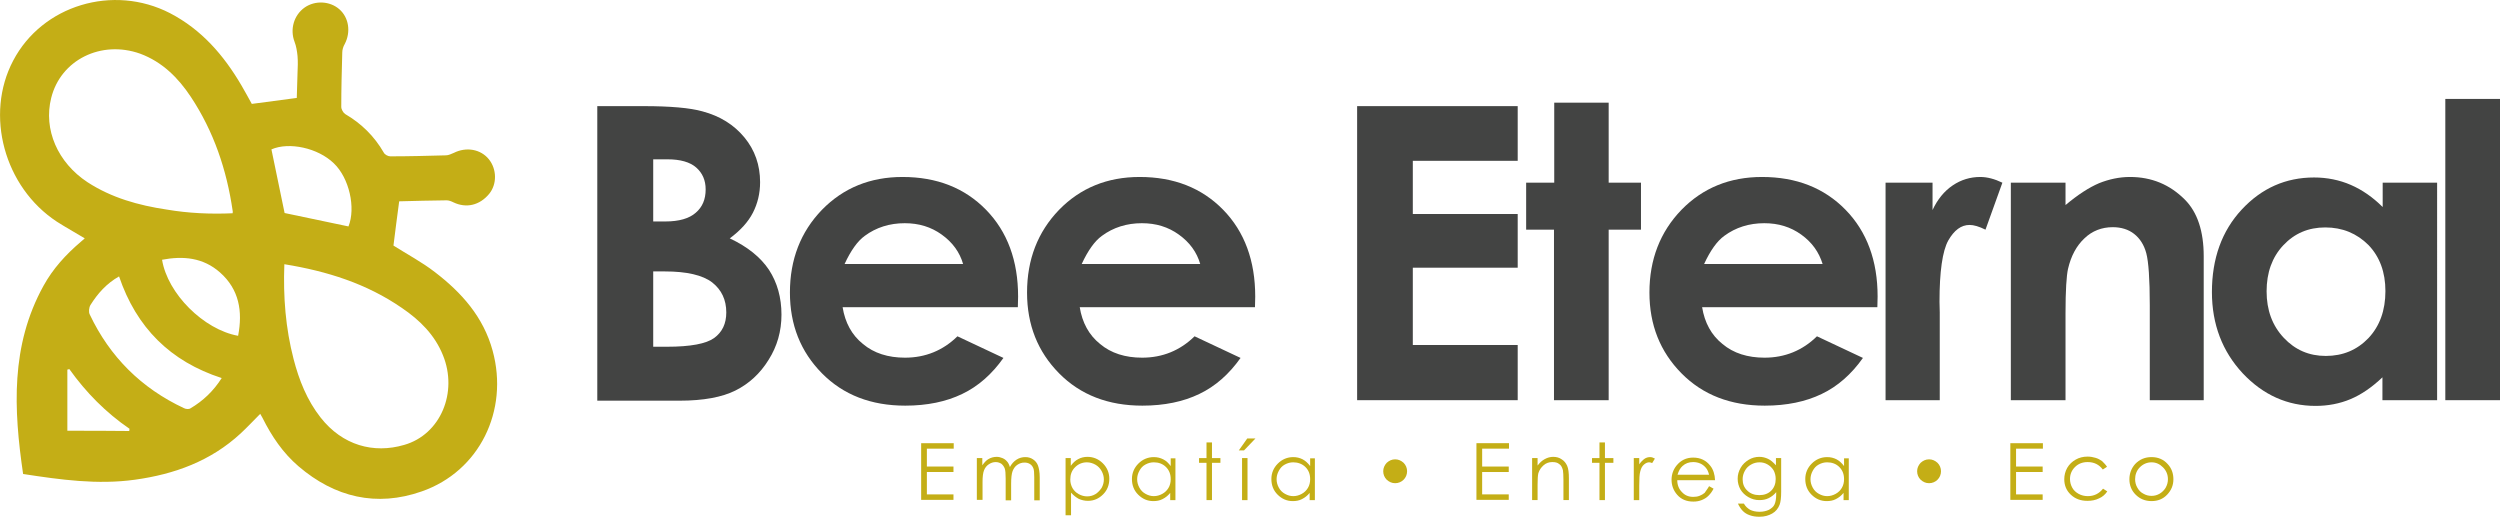
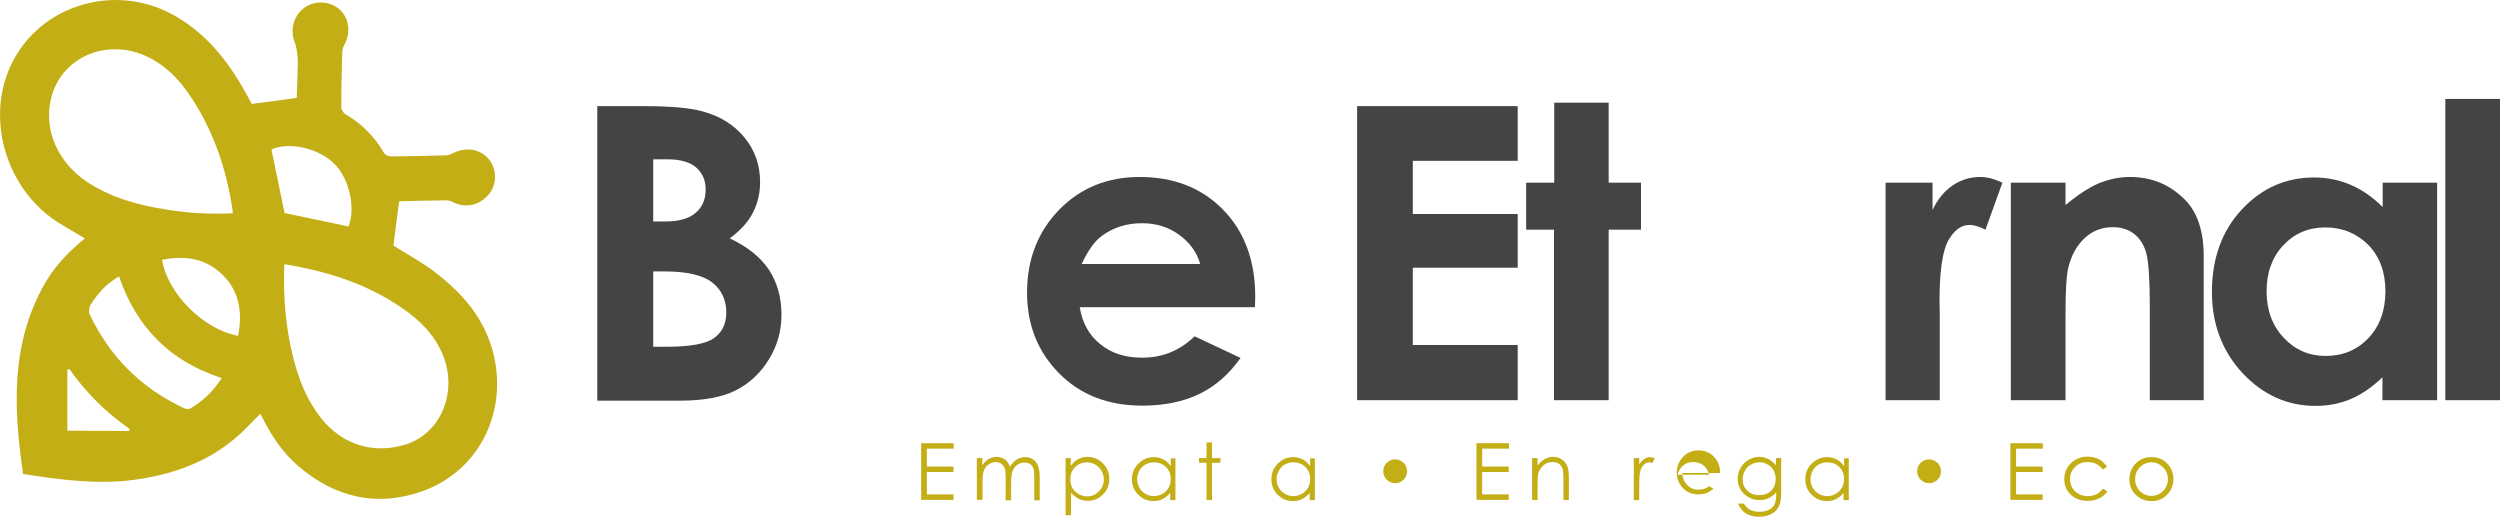
<svg xmlns="http://www.w3.org/2000/svg" version="1.1" id="Layer_1" x="0px" y="0px" viewBox="0 0 1005.8 207.8" style="enable-background:new 0 0 1005.8 207.8;" xml:space="preserve">
  <style type="text/css">
	.st0{fill:#C4AE16;}
	.st1{fill:#434443;}
</style>
  <g>
    <path class="st0" d="M370.6,178.3h13.1v2.2h-10.8v7.2h10.7v2.2h-10.7v9h10.7v2.2h-13V178.3z" />
    <path class="st0" d="M393,184.3h2.2v2.9c0.8-1.1,1.5-1.9,2.3-2.4c1.1-0.7,2.3-1,3.5-1c0.8,0,1.6,0.2,2.3,0.5   c0.7,0.3,1.3,0.7,1.8,1.3c0.5,0.5,0.9,1.3,1.2,2.3c0.7-1.3,1.6-2.3,2.7-3c1.1-0.7,2.3-1,3.5-1c1.2,0,2.2,0.3,3.1,0.9   c0.9,0.6,1.6,1.4,2,2.5c0.4,1.1,0.7,2.6,0.7,4.8v9.2h-2.2V192c0-1.8-0.1-3.1-0.4-3.7c-0.3-0.7-0.7-1.2-1.3-1.6   c-0.6-0.4-1.4-0.6-2.2-0.6c-1.1,0-2,0.3-2.9,0.9s-1.5,1.5-1.9,2.5c-0.4,1-0.6,2.8-0.6,5.2v6.6h-2.2v-8.7c0-2-0.1-3.4-0.4-4.2   c-0.3-0.7-0.7-1.3-1.3-1.8c-0.6-0.4-1.4-0.7-2.3-0.7c-1,0-1.9,0.3-2.8,0.9c-0.9,0.6-1.5,1.4-1.9,2.4c-0.4,1-0.6,2.6-0.6,4.7v7.2   H393V184.3z" />
    <path class="st0" d="M428.6,184.3h2.2v3.1c0.9-1.2,1.8-2.1,3-2.7c1.1-0.6,2.4-0.9,3.7-0.9c2.4,0,4.5,0.9,6.2,2.6   c1.7,1.7,2.6,3.8,2.6,6.2c0,2.5-0.8,4.6-2.5,6.3c-1.7,1.7-3.7,2.6-6.1,2.6c-1.3,0-2.6-0.3-3.7-0.8c-1.1-0.6-2.1-1.4-3.1-2.5v9.1   h-2.2V184.3z M437.3,186c-1.9,0-3.5,0.7-4.8,2s-1.9,2.9-1.9,4.9c0,1.3,0.3,2.4,0.9,3.5c0.6,1,1.4,1.8,2.5,2.4   c1.1,0.6,2.2,0.9,3.4,0.9c1.2,0,2.3-0.3,3.3-0.9s1.8-1.5,2.5-2.5c0.6-1.1,0.9-2.2,0.9-3.4c0-1.2-0.3-2.3-0.9-3.4   c-0.6-1.1-1.4-1.9-2.4-2.5S438.5,186,437.3,186z" />
    <path class="st0" d="M472.9,184.3v16.9h-2.1v-2.9c-0.9,1.1-1.9,1.9-3.1,2.5c-1.1,0.6-2.4,0.8-3.7,0.8c-2.4,0-4.4-0.9-6.1-2.6   c-1.7-1.7-2.5-3.8-2.5-6.3c0-2.4,0.9-4.5,2.6-6.2c1.7-1.7,3.8-2.6,6.2-2.6c1.4,0,2.6,0.3,3.8,0.9s2.1,1.5,3,2.7v-3.1H472.9z    M464.2,186c-1.2,0-2.3,0.3-3.4,0.9s-1.8,1.4-2.4,2.5c-0.6,1.1-0.9,2.2-0.9,3.4c0,1.2,0.3,2.3,0.9,3.4c0.6,1.1,1.4,1.9,2.5,2.5   s2.1,0.9,3.3,0.9c1.2,0,2.3-0.3,3.4-0.9c1.1-0.6,1.9-1.4,2.5-2.4s0.9-2.2,0.9-3.5c0-2-0.6-3.6-1.9-4.9S466.1,186,464.2,186z" />
    <path class="st0" d="M485.4,178h2.2v6.3h3.4v1.9h-3.4v15h-2.2v-15h-3v-1.9h3V178z" />
-     <path class="st0" d="M501.8,176.4h3.3l-4.6,4.8h-2.1L501.8,176.4z M499.7,184.3h2.2v16.9h-2.2V184.3z" />
    <path class="st0" d="M529,184.3v16.9h-2.1v-2.9c-0.9,1.1-1.9,1.9-3.1,2.5c-1.1,0.6-2.4,0.8-3.7,0.8c-2.4,0-4.4-0.9-6.1-2.6   c-1.7-1.7-2.5-3.8-2.5-6.3c0-2.4,0.9-4.5,2.6-6.2c1.7-1.7,3.8-2.6,6.2-2.6c1.4,0,2.6,0.3,3.8,0.9c1.1,0.6,2.1,1.5,3,2.7v-3.1H529z    M520.3,186c-1.2,0-2.3,0.3-3.4,0.9s-1.8,1.4-2.4,2.5c-0.6,1.1-0.9,2.2-0.9,3.4c0,1.2,0.3,2.3,0.9,3.4c0.6,1.1,1.4,1.9,2.5,2.5   s2.1,0.9,3.3,0.9c1.2,0,2.3-0.3,3.4-0.9s1.9-1.4,2.5-2.4c0.6-1,0.9-2.2,0.9-3.5c0-2-0.6-3.6-1.9-4.9S522.1,186,520.3,186z" />
    <path class="st0" d="M561.3,184.8c1.3,0,2.4,0.5,3.4,1.4c0.9,0.9,1.4,2.1,1.4,3.4c0,1.3-0.5,2.5-1.4,3.4c-0.9,0.9-2.1,1.4-3.4,1.4   s-2.4-0.5-3.4-1.4c-0.9-0.9-1.4-2.1-1.4-3.4c0-1.3,0.5-2.4,1.4-3.4C558.9,185.3,560,184.8,561.3,184.8z" />
    <path class="st0" d="M594,178.3h13.1v2.2h-10.8v7.2H607v2.2h-10.7v9H607v2.2h-13V178.3z" />
    <path class="st0" d="M616.4,184.3h2.2v3c0.9-1.2,1.8-2,2.9-2.6c1.1-0.6,2.2-0.9,3.4-0.9c1.3,0,2.4,0.3,3.4,1c1,0.6,1.7,1.5,2.2,2.6   c0.5,1.1,0.7,2.8,0.7,5.1v8.7H629v-8.1c0-1.9-0.1-3.2-0.2-3.9c-0.3-1.1-0.7-2-1.5-2.5c-0.7-0.6-1.6-0.8-2.8-0.8   c-1.3,0-2.5,0.4-3.5,1.3s-1.7,1.9-2.1,3.2c-0.2,0.8-0.3,2.4-0.3,4.6v6.2h-2.2V184.3z" />
-     <path class="st0" d="M643.5,178h2.2v6.3h3.4v1.9h-3.4v15h-2.2v-15h-3v-1.9h3V178z" />
    <path class="st0" d="M657.3,184.3h2.2v2.5c0.7-1,1.4-1.7,2.1-2.2c0.7-0.5,1.5-0.7,2.3-0.7c0.6,0,1.2,0.2,1.9,0.6l-1.1,1.8   c-0.5-0.2-0.8-0.3-1.2-0.3c-0.7,0-1.4,0.3-2.1,0.9c-0.7,0.6-1.2,1.5-1.5,2.8c-0.3,1-0.4,2.9-0.4,5.8v5.7h-2.2V184.3z" />
-     <path class="st0" d="M687.6,195.6l1.8,1c-0.6,1.2-1.3,2.1-2.1,2.9s-1.7,1.3-2.7,1.7c-1,0.4-2.1,0.6-3.3,0.6c-2.8,0-4.9-0.9-6.5-2.7   c-1.6-1.8-2.3-3.9-2.3-6.1c0-2.1,0.7-4.1,2-5.7c1.7-2.1,3.9-3.2,6.7-3.2c2.9,0,5.2,1.1,6.9,3.3c1.2,1.5,1.8,3.5,1.9,5.8h-15.2   c0,2,0.7,3.6,1.9,4.8c1.2,1.3,2.7,1.9,4.5,1.9c0.9,0,1.7-0.1,2.5-0.4s1.5-0.7,2.1-1.2C686.3,197.5,687,196.7,687.6,195.6z    M687.6,191c-0.3-1.2-0.7-2.1-1.3-2.8c-0.6-0.7-1.3-1.3-2.2-1.7c-0.9-0.4-1.9-0.6-2.9-0.6c-1.7,0-3.1,0.5-4.3,1.6   c-0.9,0.8-1.5,1.9-2,3.5H687.6z" />
+     <path class="st0" d="M687.6,195.6l1.8,1s-1.7,1.3-2.7,1.7c-1,0.4-2.1,0.6-3.3,0.6c-2.8,0-4.9-0.9-6.5-2.7   c-1.6-1.8-2.3-3.9-2.3-6.1c0-2.1,0.7-4.1,2-5.7c1.7-2.1,3.9-3.2,6.7-3.2c2.9,0,5.2,1.1,6.9,3.3c1.2,1.5,1.8,3.5,1.9,5.8h-15.2   c0,2,0.7,3.6,1.9,4.8c1.2,1.3,2.7,1.9,4.5,1.9c0.9,0,1.7-0.1,2.5-0.4s1.5-0.7,2.1-1.2C686.3,197.5,687,196.7,687.6,195.6z    M687.6,191c-0.3-1.2-0.7-2.1-1.3-2.8c-0.6-0.7-1.3-1.3-2.2-1.7c-0.9-0.4-1.9-0.6-2.9-0.6c-1.7,0-3.1,0.5-4.3,1.6   c-0.9,0.8-1.5,1.9-2,3.5H687.6z" />
    <path class="st0" d="M714.4,184.3h2.2v13.5c0,2.4-0.2,4.1-0.6,5.2c-0.6,1.6-1.6,2.8-3,3.6c-1.4,0.8-3.1,1.3-5.1,1.3   c-1.5,0-2.8-0.2-3.9-0.6c-1.2-0.4-2.1-1-2.8-1.7c-0.7-0.7-1.4-1.7-2-3h2.4c0.6,1.1,1.5,1.9,2.5,2.5c1,0.5,2.3,0.8,3.8,0.8   c1.5,0,2.7-0.3,3.8-0.8c1-0.6,1.8-1.2,2.2-2.1c0.4-0.8,0.7-2.2,0.7-4V198c-0.8,1-1.8,1.8-3,2.4c-1.2,0.6-2.4,0.8-3.8,0.8   c-1.6,0-3-0.4-4.4-1.2c-1.4-0.8-2.4-1.8-3.2-3.1c-0.7-1.3-1.1-2.7-1.1-4.3s0.4-3,1.2-4.4c0.8-1.4,1.9-2.4,3.2-3.2s2.8-1.2,4.3-1.2   c1.3,0,2.4,0.3,3.5,0.8c1.1,0.5,2.1,1.4,3.2,2.6V184.3z M707.9,186c-1.2,0-2.4,0.3-3.4,0.9c-1.1,0.6-1.9,1.4-2.5,2.5   s-0.9,2.2-0.9,3.4c0,1.9,0.6,3.4,1.9,4.6c1.2,1.2,2.9,1.8,4.8,1.8c2,0,3.6-0.6,4.8-1.8s1.8-2.8,1.8-4.7c0-1.3-0.3-2.4-0.8-3.4   c-0.6-1-1.4-1.8-2.4-2.4S709.1,186,707.9,186z" />
    <path class="st0" d="M743.8,184.3v16.9h-2.1v-2.9c-0.9,1.1-1.9,1.9-3.1,2.5c-1.1,0.6-2.4,0.8-3.7,0.8c-2.4,0-4.4-0.9-6.1-2.6   c-1.7-1.7-2.5-3.8-2.5-6.3c0-2.4,0.9-4.5,2.6-6.2c1.7-1.7,3.8-2.6,6.2-2.6c1.4,0,2.6,0.3,3.8,0.9c1.1,0.6,2.1,1.5,3,2.7v-3.1H743.8   z M735.1,186c-1.2,0-2.3,0.3-3.4,0.9s-1.8,1.4-2.4,2.5c-0.6,1.1-0.9,2.2-0.9,3.4c0,1.2,0.3,2.3,0.9,3.4c0.6,1.1,1.4,1.9,2.5,2.5   s2.1,0.9,3.3,0.9c1.2,0,2.3-0.3,3.4-0.9s1.9-1.4,2.5-2.4c0.6-1,0.9-2.2,0.9-3.5c0-2-0.6-3.6-1.9-4.9S737,186,735.1,186z" />
    <path class="st0" d="M776.1,184.8c1.3,0,2.4,0.5,3.4,1.4c0.9,0.9,1.4,2.1,1.4,3.4c0,1.3-0.5,2.5-1.4,3.4c-0.9,0.9-2.1,1.4-3.4,1.4   s-2.4-0.5-3.4-1.4c-0.9-0.9-1.4-2.1-1.4-3.4c0-1.3,0.5-2.4,1.4-3.4C773.7,185.3,774.8,184.8,776.1,184.8z" />
    <path class="st0" d="M808.8,178.3h13.1v2.2h-10.8v7.2h10.7v2.2h-10.7v9h10.7v2.2h-13V178.3z" />
    <path class="st0" d="M847.7,187.8l-1.7,1.1c-1.5-2-3.5-3-6.1-3c-2.1,0-3.8,0.7-5.1,2s-2,2.9-2,4.8c0,1.2,0.3,2.4,0.9,3.5   c0.6,1.1,1.5,1.9,2.6,2.5s2.3,0.9,3.7,0.9c2.5,0,4.5-1,6.1-3l1.7,1.1c-0.8,1.2-1.9,2.2-3.3,2.8c-1.4,0.7-2.9,1-4.7,1   c-2.7,0-4.9-0.8-6.7-2.5s-2.6-3.8-2.6-6.2c0-1.6,0.4-3.2,1.2-4.6c0.8-1.4,2-2.5,3.4-3.3c1.4-0.8,3-1.2,4.8-1.2   c1.1,0,2.2,0.2,3.2,0.5s1.9,0.8,2.6,1.3C846.5,186.3,847.2,187,847.7,187.8z" />
    <path class="st0" d="M865.6,183.9c2.6,0,4.8,0.9,6.5,2.8c1.6,1.7,2.3,3.8,2.3,6.1c0,2.4-0.8,4.4-2.5,6.2s-3.8,2.6-6.3,2.6   c-2.6,0-4.7-0.9-6.4-2.6s-2.5-3.8-2.5-6.2c0-2.3,0.8-4.4,2.3-6.1C860.8,184.8,863,183.9,865.6,183.9z M865.6,186   c-1.8,0-3.4,0.7-4.7,2c-1.3,1.3-1.9,3-1.9,4.8c0,1.2,0.3,2.4,0.9,3.4c0.6,1.1,1.4,1.9,2.4,2.4c1,0.6,2.1,0.9,3.3,0.9   c1.2,0,2.3-0.3,3.3-0.9s1.8-1.4,2.4-2.4c0.6-1.1,0.9-2.2,0.9-3.4c0-1.9-0.7-3.5-2-4.8C868.9,186.7,867.4,186,865.6,186z" />
  </g>
  <path id="XMLID_1_" class="st0" d="M101.3,41.8c6.1-0.8,11.9-1.6,18.1-2.4c0.1-3,0.2-6.5,0.3-10c0.1-2.3,0.2-4.6,0-6.9  c-0.2-1.9-0.5-3.9-1.2-5.7c-1.9-5-0.3-10.7,4.1-13.8c4.2-2.9,10.1-2.6,13.9,0.7c3.9,3.4,4.7,9.2,2.2,14c-0.6,1-1,2.3-1,3.4  c-0.2,7.3-0.4,14.6-0.4,21.9c0,1,0.8,2.4,1.6,2.9c6.5,3.8,11.7,8.9,15.5,15.5c0.4,0.8,1.7,1.5,2.6,1.5c7.5,0,15-0.2,22.4-0.4  c1.1,0,2.2-0.6,3.2-1c5-2.5,10.8-1.5,14.1,2.6c3.2,4,3.3,10,0.1,13.9c-3.8,4.6-9.2,5.9-14.4,3.4c-0.8-0.4-1.8-0.8-2.7-0.8  c-6.4,0.1-12.8,0.2-19.1,0.4c-0.8,6.1-1.6,12-2.3,17.8c5.5,3.5,11.4,6.6,16.7,10.7c10.7,8.2,19.5,18,23.2,31.6  c6.6,24.1-5.3,48.5-28.5,56.6c-18.2,6.4-35,2.4-49.6-10.1c-6.3-5.4-10.8-12.1-14.5-19.5c-0.3-0.6-0.6-1.1-0.9-1.6  c-2.7,2.7-5.2,5.4-7.9,7.9c-12,11.1-26.6,16.4-42.5,18.6c-15.1,2.1-30,0-45-2.3c-3.8-26-5.1-51.6,8.2-75.7c3.8-6.9,9-12.6,15-17.7  c0.5-0.4,1-0.9,1.6-1.4c-3.8-2.3-7.6-4.4-11.2-6.7C1.7,75.3-6.2,46.2,5.3,24.4C17,2.1,45.5-6.5,68.4,5.3c12.7,6.6,21.6,16.9,28.7,29  C98.6,36.8,100,39.5,101.3,41.8z M93.6,85.8c0-0.5,0.1-0.8,0-1C91.2,68.3,86,52.9,76.8,39c-5.1-7.7-11.5-14.1-20.4-17.4  C40.7,16,24.4,24.1,20.6,39.4c-3.2,12.7,2.6,26,14.6,33.9c9.7,6.3,20.5,9.3,31.8,11C75.8,85.8,84.7,86.2,93.6,85.8z M114.4,106.3  c-0.5,13.2,0.5,25.7,3.7,38.1c2.2,8.5,5.4,16.6,10.9,23.6c8.8,11.2,21.3,14.6,33.6,11c14.7-4.2,21.7-21.2,15.6-36.1  c-3.3-8.2-9.3-14.1-16.5-19C147.5,114.1,131.6,109.1,114.4,106.3z M47.9,111.2c-5.1,2.9-8.6,6.9-11.5,11.5c-0.6,1-0.8,2.8-0.3,3.8  c8.1,17.1,20.8,29.7,37.9,37.7c0.7,0.4,2,0.5,2.6,0.1c5.1-3,9.3-7,12.6-12.2C68.5,145.4,54.9,131.8,47.9,111.2z M140.2,91.1  c3-7.5,0.3-19.5-5.9-25.4c-6.4-6.2-18-8.7-25.1-5.6c1.8,8.6,3.6,17.2,5.3,25.6C122.9,87.5,131.5,89.3,140.2,91.1z M95.8,135.1  c1.9-9.9,0.4-18.7-7.3-25.5c-6.8-6-14.8-6.7-23.3-5.1C67.4,118.1,81.9,132.6,95.8,135.1z M27.1,173.3c8.7,0,16.8,0,24.9,0.1  c0-0.3,0.1-0.6,0.1-0.9c-9.5-6.5-17.5-14.6-24.2-24c-0.3,0.1-0.5,0.1-0.8,0.2C27.1,156.5,27.1,164.4,27.1,173.3z" />
  <g>
    <path class="st1" d="M240.3,161V42.7h18.6c10.8,0,18.7,0.7,23.7,2.1c7.1,1.9,12.7,5.4,16.9,10.5c4.2,5.1,6.3,11.1,6.3,18   c0,4.5-1,8.6-2.9,12.3c-1.9,3.7-5,7.1-9.3,10.3c7.2,3.4,12.4,7.6,15.8,12.7c3.3,5.1,5,11.1,5,18c0,6.6-1.7,12.7-5.2,18.2   c-3.4,5.5-7.9,9.6-13.3,12.3c-5.4,2.7-12.9,4.1-22.5,4.1H240.3z M262.8,64.2v24.9h4.9c5.5,0,9.6-1.2,12.2-3.5c2.7-2.3,4-5.4,4-9.4   c0-3.7-1.3-6.6-3.8-8.8c-2.5-2.2-6.4-3.3-11.5-3.3H262.8z M262.8,109.2v30.3h5.6c9.4,0,15.7-1.2,18.9-3.5c3.3-2.4,4.9-5.8,4.9-10.3   c0-5.1-1.9-9.1-5.7-12.1c-3.8-2.9-10.2-4.4-19-4.4H262.8z" />
-     <path class="st1" d="M409.5,123.6H339c1,6.2,3.7,11.2,8.2,14.8c4.4,3.7,10.1,5.5,16.9,5.5c8.2,0,15.3-2.9,21.1-8.6l18.5,8.7   c-4.6,6.5-10.1,11.4-16.6,14.5c-6.4,3.1-14.1,4.7-22.9,4.7c-13.7,0-24.9-4.3-33.5-13c-8.6-8.7-12.9-19.5-12.9-32.5   c0-13.3,4.3-24.4,12.9-33.3c8.6-8.8,19.4-13.2,32.4-13.2c13.8,0,25,4.4,33.6,13.2c8.6,8.8,12.9,20.5,12.9,34.9L409.5,123.6z    M387.5,106.3c-1.4-4.9-4.3-8.8-8.6-11.9c-4.3-3.1-9.2-4.6-14.9-4.6c-6.1,0-11.5,1.7-16.1,5.1c-2.9,2.1-5.6,5.9-8.1,11.3H387.5z" />
    <path class="st1" d="M504.9,123.6h-70.5c1,6.2,3.7,11.2,8.2,14.8c4.4,3.7,10.1,5.5,16.9,5.5c8.2,0,15.3-2.9,21.1-8.6l18.5,8.7   c-4.6,6.5-10.1,11.4-16.6,14.5c-6.4,3.1-14.1,4.7-22.9,4.7c-13.7,0-24.9-4.3-33.5-13c-8.6-8.7-12.9-19.5-12.9-32.5   c0-13.3,4.3-24.4,12.9-33.3c8.6-8.8,19.4-13.2,32.4-13.2c13.8,0,25,4.4,33.6,13.2c8.6,8.8,12.9,20.5,12.9,34.9L504.9,123.6z    M482.9,106.3c-1.4-4.9-4.3-8.8-8.6-11.9c-4.3-3.1-9.2-4.6-14.9-4.6c-6.1,0-11.5,1.7-16.1,5.1c-2.9,2.1-5.6,5.9-8.1,11.3H482.9z" />
    <path class="st1" d="M546,42.7h64.6v22h-42.2v21.4h42.2v21.6h-42.2v31.1h42.2V161H546V42.7z" />
    <path class="st1" d="M625.2,41.3h22v32.2h13v18.9h-13V161h-22V92.4H614V73.5h11.3V41.3z" />
-     <path class="st1" d="M755.3,123.6h-70.5c1,6.2,3.7,11.2,8.2,14.8c4.4,3.7,10.1,5.5,16.9,5.5c8.2,0,15.3-2.9,21.1-8.6l18.5,8.7   c-4.6,6.5-10.1,11.4-16.6,14.5c-6.4,3.1-14.1,4.7-22.9,4.7c-13.7,0-24.9-4.3-33.5-13c-8.6-8.7-12.9-19.5-12.9-32.5   c0-13.3,4.3-24.4,12.9-33.3c8.6-8.8,19.4-13.2,32.4-13.2c13.8,0,25,4.4,33.6,13.2c8.6,8.8,12.9,20.5,12.9,34.9L755.3,123.6z    M733.3,106.3c-1.5-4.9-4.3-8.8-8.6-11.9c-4.3-3.1-9.2-4.6-14.9-4.6c-6.1,0-11.5,1.7-16.1,5.1c-2.9,2.1-5.6,5.9-8.1,11.3H733.3z" />
    <path class="st1" d="M758.7,73.5h18.8v11c2-4.3,4.7-7.6,8.1-9.9c3.4-2.3,7.1-3.4,11.1-3.4c2.8,0,5.8,0.8,8.9,2.3l-6.8,18.9   c-2.6-1.3-4.7-1.9-6.4-1.9c-3.4,0-6.2,2.1-8.6,6.3c-2.3,4.2-3.5,12.4-3.5,24.6l0.1,4.3V161h-21.8V73.5z" />
    <path class="st1" d="M809,73.5h22v9c5-4.2,9.5-7.1,13.5-8.8c4-1.6,8.2-2.5,12.4-2.5c8.7,0,16,3,22.1,9.1c5.1,5.1,7.6,12.8,7.6,22.8   V161h-21.7v-38.3c0-10.4-0.5-17.4-1.4-20.8c-0.9-3.4-2.6-6-4.9-7.8c-2.3-1.8-5.2-2.7-8.6-2.7c-4.4,0-8.3,1.5-11.4,4.5   c-3.2,3-5.4,7.1-6.6,12.3c-0.6,2.7-1,8.6-1,17.8V161h-22V73.5z" />
    <path class="st1" d="M958.5,73.5h22V161h-22v-9.2c-4.3,4.1-8.6,7-12.9,8.8c-4.3,1.8-9,2.7-14,2.7c-11.3,0-21.1-4.4-29.3-13.1   c-8.2-8.8-12.4-19.7-12.4-32.7c0-13.5,4-24.6,12-33.2c8-8.6,17.7-12.9,29.1-12.9c5.2,0,10.2,1,14.8,3c4.6,2,8.9,5,12.8,8.9V73.5z    M935.5,91.5c-6.8,0-12.4,2.4-16.9,7.2c-4.5,4.8-6.7,11-6.7,18.5c0,7.6,2.3,13.8,6.9,18.7c4.6,4.9,10.2,7.3,16.9,7.3   c6.9,0,12.6-2.4,17.2-7.2c4.5-4.8,6.8-11.1,6.8-18.9c0-7.6-2.3-13.8-6.8-18.5C948.2,93.9,942.4,91.5,935.5,91.5z" />
    <path class="st1" d="M983.8,39.8h22V161h-22V39.8z" />
  </g>
</svg>